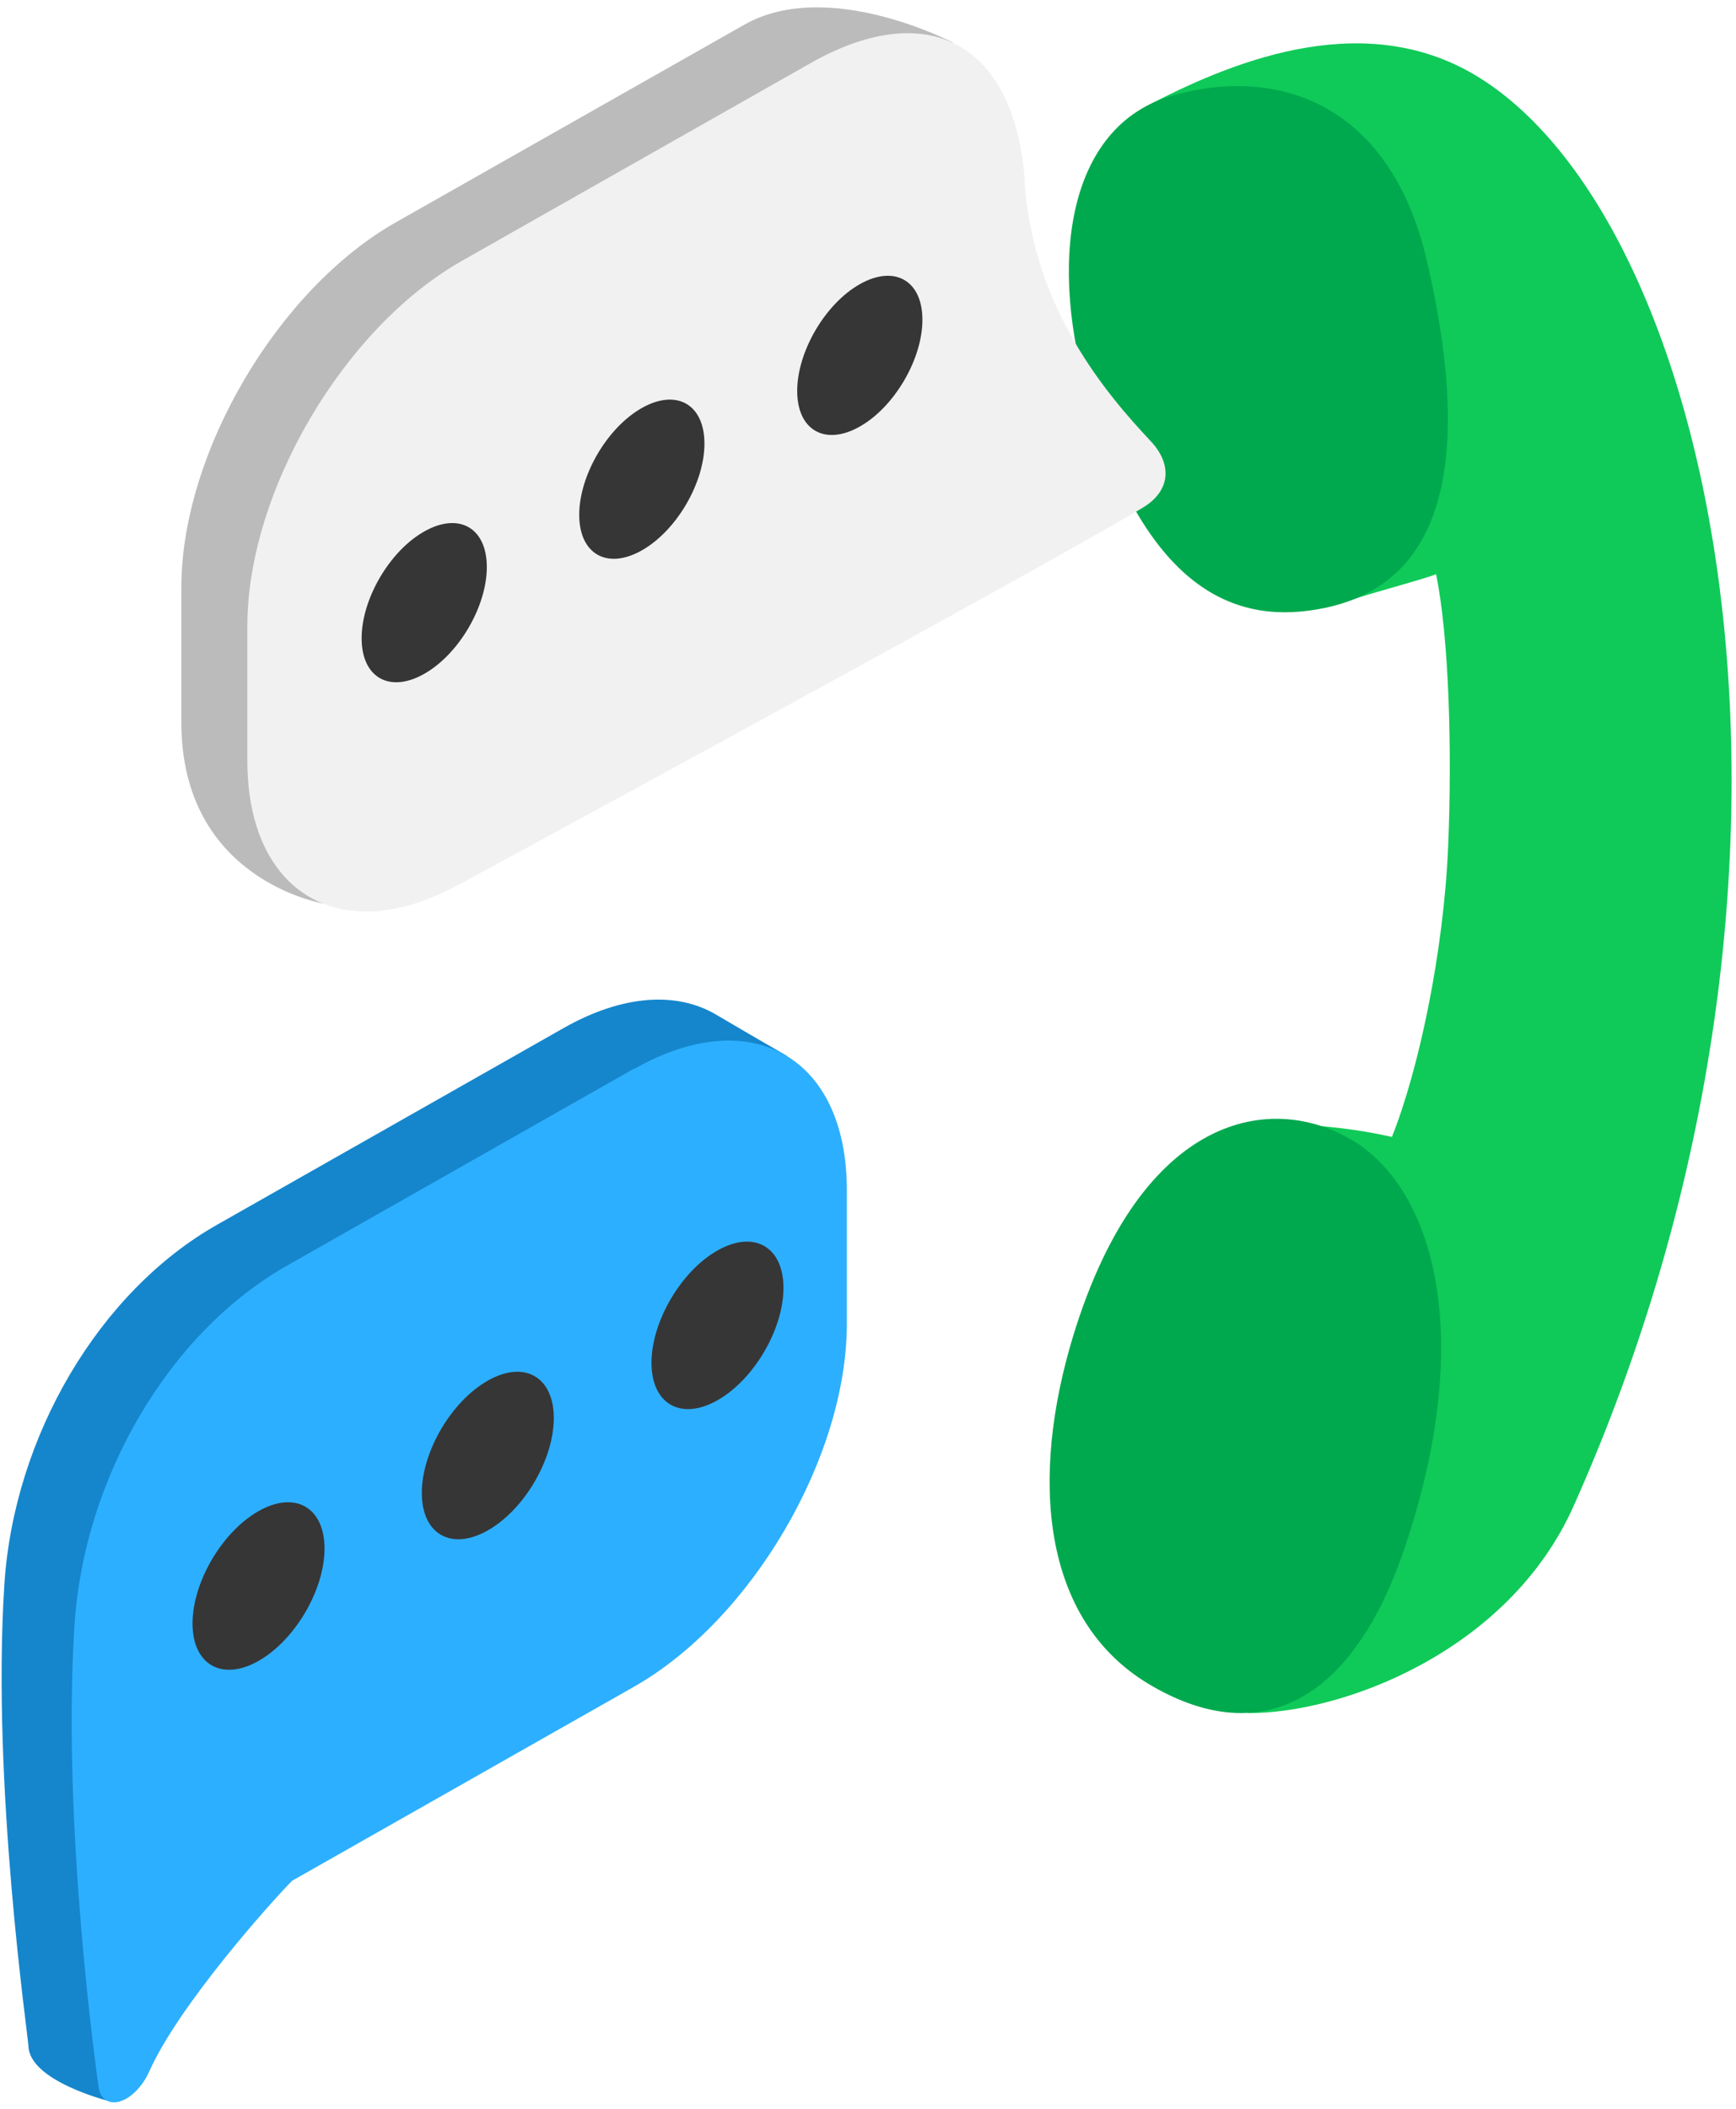
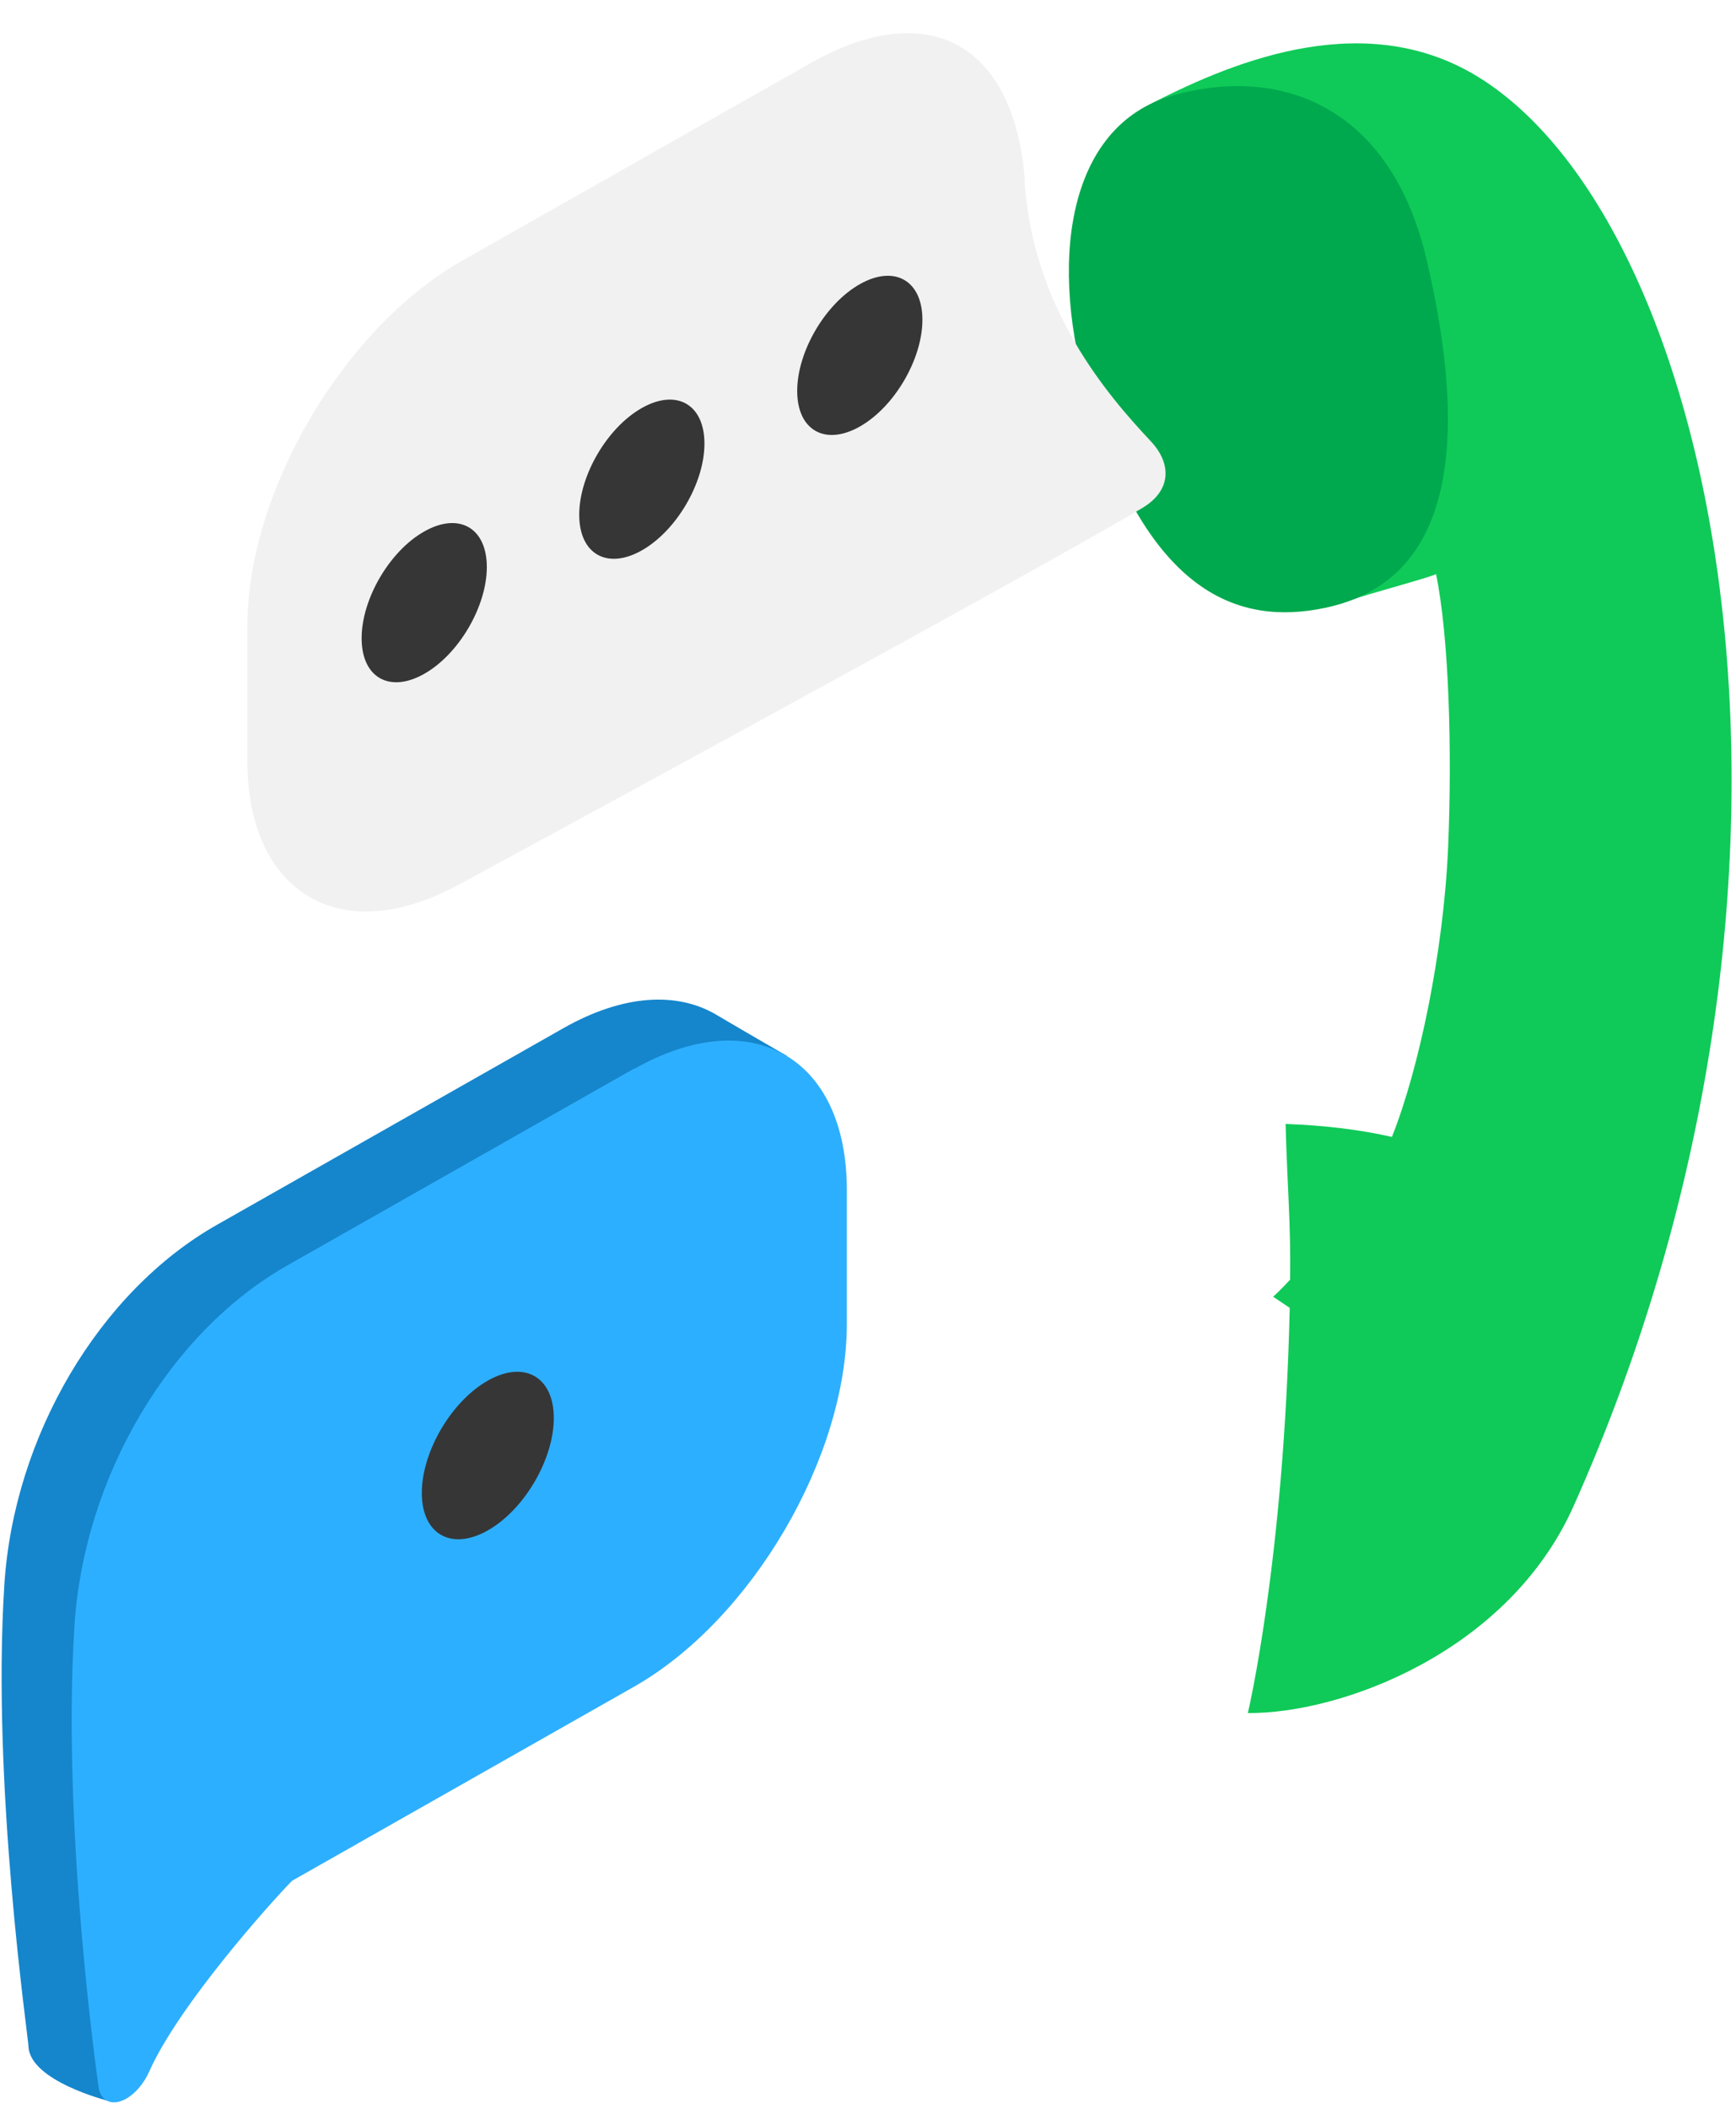
<svg xmlns="http://www.w3.org/2000/svg" width="84" height="102" viewBox="0 0 84 102" fill="none">
  <path d="M71.64 3.793C66.22 0.367 59.906 2.842 55.709 5.012C55.709 5.012 64.76 29.347 65.545 28.971C65.8 28.845 69.249 27.913 69.486 27.769C70.107 30.764 70.271 36.269 70.07 40.986C69.851 46.079 68.647 51.746 67.351 54.992C65.855 54.651 64.158 54.435 62.205 54.364C62.297 57.628 62.461 59.116 62.424 61.896C61.913 62.452 61.603 62.721 61.603 62.721L62.406 63.259C62.132 75.489 60.38 82.859 60.38 82.859C64.888 82.895 72.99 79.918 76.147 72.835C89.778 42.331 83.227 11.109 71.64 3.793Z" fill="#0FCA58" />
  <path d="M56.749 4.617C51.548 6.088 50.709 12.884 52.734 19.412C55.618 28.737 59.943 30.28 64.121 29.401C68.3 28.522 71.877 24.846 69.048 12.633C67.315 5.12 61.968 3.147 56.749 4.617Z" fill="#00A94E" />
-   <path d="M65.491 55.189C61.567 52.786 55.235 53.808 51.932 64.604C49.816 71.544 50.418 78.34 55.564 81.443C60.728 84.545 65.399 82.662 68.045 74.646C71.367 64.586 69.396 57.574 65.472 55.171L65.491 55.189Z" fill="#00A94E" />
-   <path d="M46.093 2.053C46.093 2.053 40.071 -1.103 36.02 1.192L19.159 10.75C13.429 13.996 8.775 21.923 8.775 28.414V34.942C8.775 42.617 15.691 43.711 15.691 43.711L34.889 31.947C35.199 30.656 35.764 29.419 36.586 28.271C37.48 27.016 38.739 26.101 39.816 24.989C41.458 23.303 43.848 22.604 45.983 23.286C46.385 18.336 46.75 11.898 46.403 6.949C46.275 4.976 46.093 2.035 46.093 2.035V2.053Z" fill="#BBBBBB" />
  <path d="M49.596 8.832C49.268 4.152 47.133 1.605 43.921 1.605C42.534 1.605 40.947 2.072 39.213 3.058L22.352 12.616C16.622 15.862 11.969 23.789 11.969 30.28V36.808C11.969 41.417 14.323 44.089 17.717 44.089C19.104 44.089 20.673 43.641 22.352 42.708C22.352 42.708 49.396 28.057 55.29 24.56C56.695 23.717 56.695 22.408 55.673 21.332C53.556 19.072 50.016 14.966 49.578 8.832H49.596Z" fill="#F1F1F1" />
  <path d="M31.056 19.735C29.378 20.686 28.027 22.999 28.027 24.9C28.027 26.801 29.378 27.572 31.056 26.621C32.735 25.671 34.086 23.358 34.086 21.457C34.086 19.556 32.735 18.785 31.056 19.735Z" fill="#363636" />
  <path d="M41.603 13.746C39.925 14.696 38.574 17.01 38.574 18.911C38.574 20.811 39.925 21.583 41.603 20.632C43.282 19.682 44.633 17.368 44.633 15.467C44.633 13.566 43.282 12.795 41.603 13.746Z" fill="#363636" />
  <path d="M20.527 25.707C18.848 26.657 17.498 28.971 17.498 30.872C17.498 32.772 18.848 33.544 20.527 32.593C22.206 31.643 23.556 29.329 23.556 27.428C23.556 25.527 22.206 24.756 20.527 25.707Z" fill="#363636" />
  <path d="M27.272 49.725L10.52 59.23C4.808 62.458 0.666 69.469 0.21 76.661C-0.41 86.362 1.36 98.467 1.378 98.987C1.451 100.655 5.192 101.605 5.192 101.605C5.192 101.605 8.495 89.411 9.571 88.317L26.104 78.938C31.797 75.71 36.414 67.838 36.414 61.382L38.075 51.07C38.075 51.07 36.451 50.138 34.626 49.062C32.746 47.968 30.155 48.093 27.272 49.725Z" fill="#1586CC" />
  <path d="M30.666 51.697L13.914 61.202C8.202 64.43 4.06 71.442 3.604 78.633C2.983 88.335 4.699 100.439 4.772 100.96C4.863 101.533 5.264 101.802 5.812 101.641C5.903 101.605 6.013 101.569 6.104 101.515C6.542 101.264 6.961 100.78 7.217 100.206C8.622 97.032 13.056 92.065 14.133 90.971L30.666 81.592C36.359 78.364 40.976 70.491 40.976 64.035V57.562C40.976 51.106 36.341 48.487 30.666 51.715V51.697Z" fill="#2DAFFF" />
  <path d="M23.604 66.779C21.834 67.783 20.41 70.222 20.41 72.213C20.41 74.203 21.834 75.028 23.604 74.024C25.374 73.02 26.797 70.581 26.797 68.59C26.797 66.6 25.374 65.775 23.604 66.779Z" fill="#363636" />
-   <path d="M34.717 60.484C32.947 61.488 31.523 63.927 31.523 65.918C31.523 67.908 32.947 68.733 34.717 67.729C36.487 66.725 37.91 64.286 37.91 62.295C37.91 60.305 36.487 59.48 34.717 60.484Z" fill="#363636" />
-   <path d="M12.51 73.091C10.74 74.096 9.316 76.535 9.316 78.525C9.316 80.516 10.74 81.341 12.51 80.336C14.28 79.332 15.703 76.893 15.703 74.903C15.703 72.912 14.28 72.087 12.51 73.091Z" fill="#363636" />
</svg>